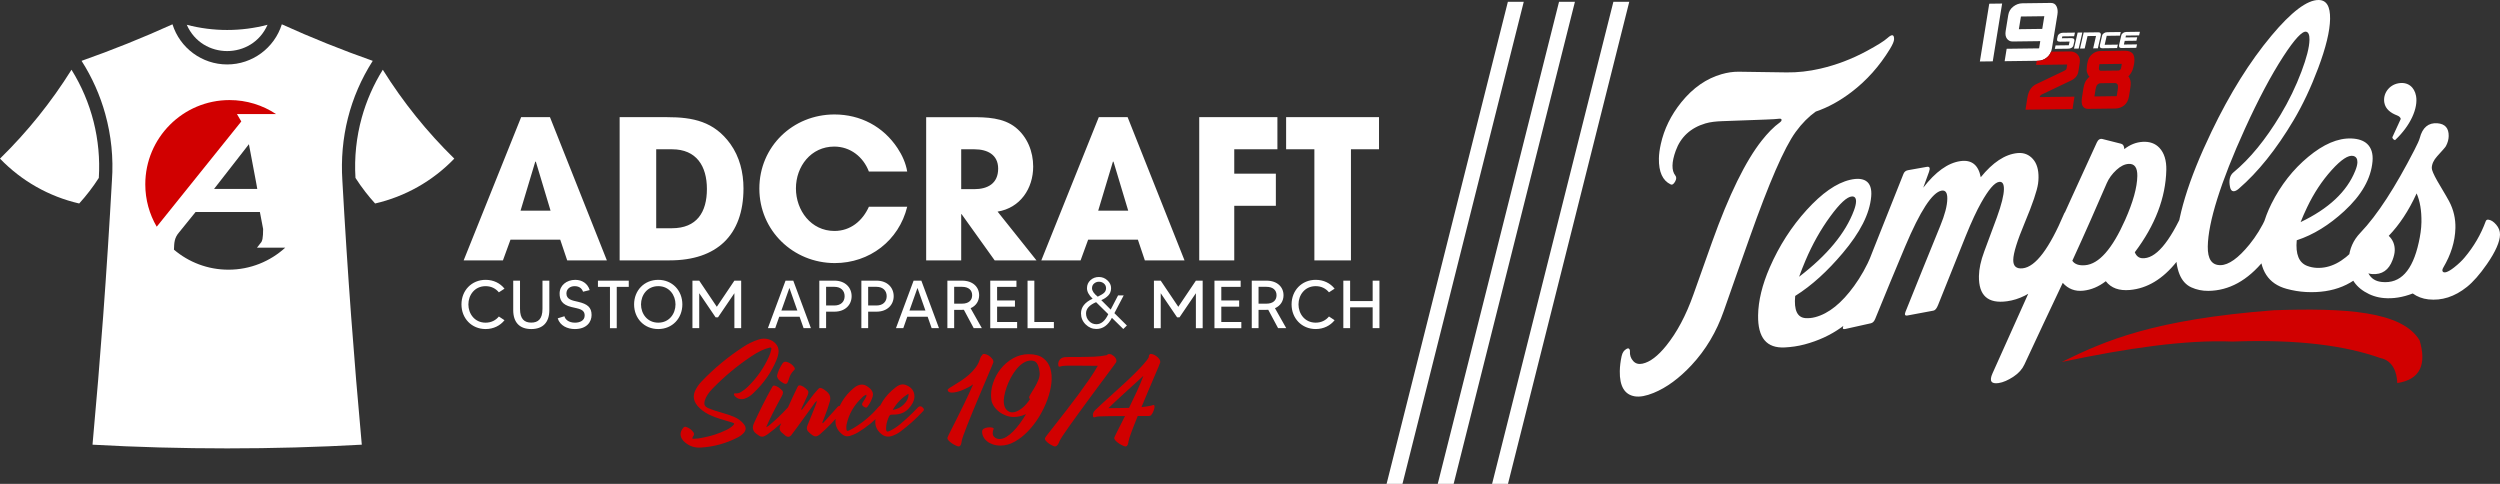
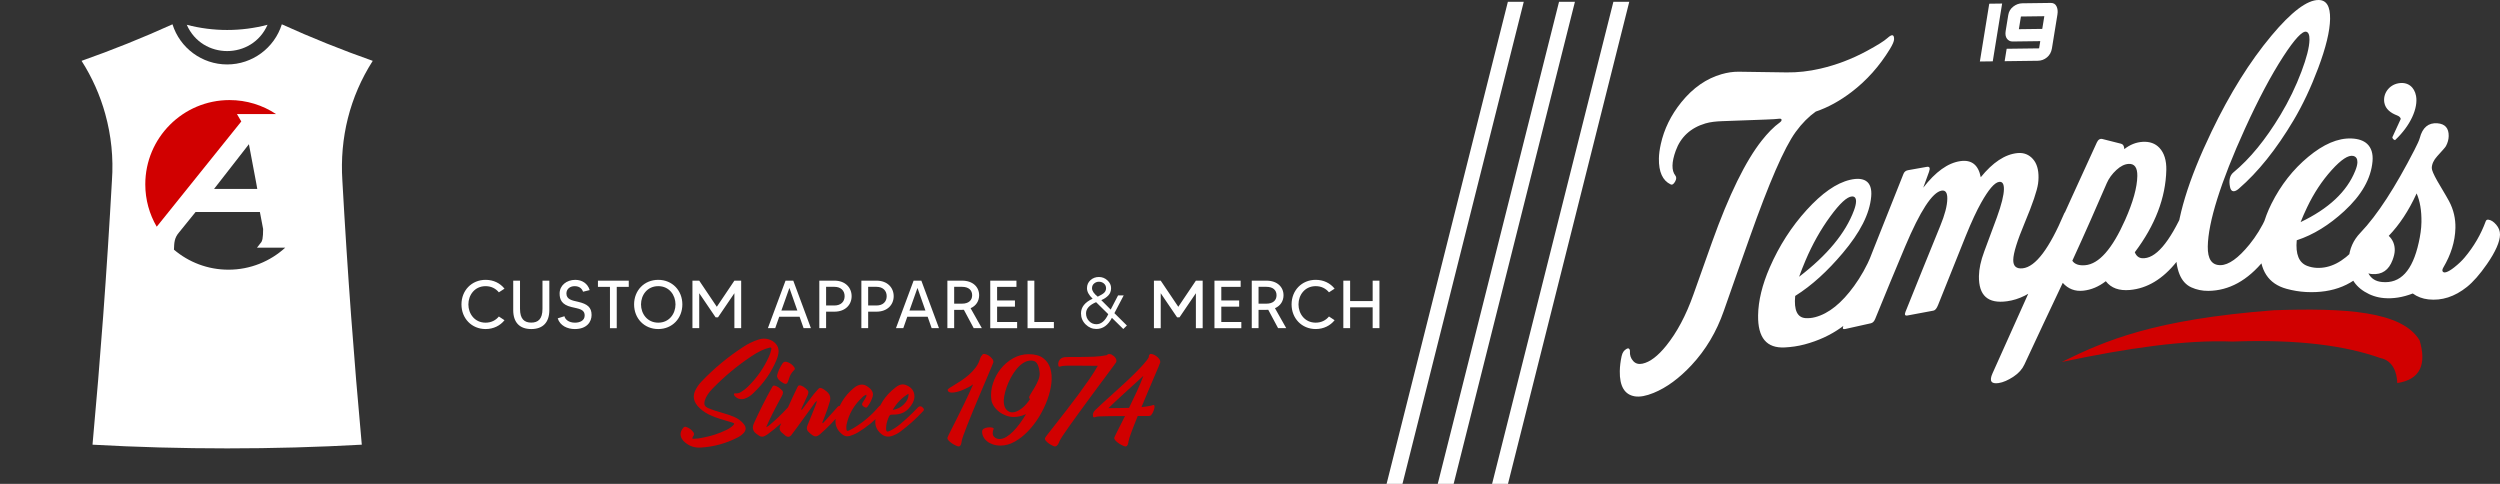
<svg xmlns="http://www.w3.org/2000/svg" xml:space="preserve" width="100%" height="100%" style="shape-rendering:geometricPrecision; text-rendering:geometricPrecision; image-rendering:optimizeQuality; fill-rule:evenodd; clip-rule:evenodd" viewBox="0 0 5208.34 1008.02">
  <rect x="0" y="0" width="5208.34" height="1008.02" fill="#333333" stroke="none" />
  <defs>
    <style type="text/css">       .fil2 {fill:#D10000}    .fil3 {fill:white}    .fil1 {fill:#D10000;fill-rule:nonzero}    .fil0 {fill:white;fill-rule:nonzero}     </style>
  </defs>
  <g id="Layer_x0020_1">
    <path class="fil0" d="M4144.26 7.73l26.86 -0.35 -19.55 120.41 -26.85 0.34 19.54 -120.41zm61.71 53.09l48.75 -0.63 4.29 -26.43 -48.75 0.63 -4.29 26.43zm68.87 40.04c-1.26,7.75 -4.67,13.94 -10.24,18.61 -5.58,4.65 -11.97,7.03 -19.18,7.12l-69.08 0.89 4.2 -25.87 67.59 -0.87 2.44 -15.04 -58.06 0.75c-4.7,-0.06 -8.5,-2.01 -11.36,-5.87 -2.89,-3.86 -3.77,-9.22 -2.66,-16.08l5.4 -33.26c1.17,-7.2 4.65,-13.05 10.43,-17.54 5.77,-4.46 12.09,-6.76 18.96,-6.84l59.43 -0.77c5.46,-0.01 9.37,2.34 11.7,7.09 2.33,4.73 2.97,10.37 1.91,16.93l-11.49 70.76z" />
-     <path class="fil0" d="M4315.98 79.43c2.32,0.1 3.94,0.72 4.85,1.87 0.91,1.15 1.15,2.72 0.69,4.72l-1.97 8.63c-0.49,2.14 -1.78,3.81 -3.87,5.04 -2.09,1.14 -4.36,1.72 -6.83,1.76l-28 0.36 1.64 -7.18 27.43 -0.35 1.74 -7.63 -19.89 0.26c-2.57,0 -4.36,-0.51 -5.34,-1.52 -0.98,-1.02 -1.22,-2.69 -0.68,-5.05l1.12 -4.9c0.48,-2.1 1.76,-3.83 3.83,-5.19 2.02,-1.3 4.35,-1.96 6.98,-1.99l25.14 -0.32 -1.72 7.56 -24.59 0.32 -0.89 3.88 20.37 -0.26zm22.22 -11.69l-7.63 33.43 -9.74 0.13 7.63 -33.43 9.74 -0.13zm28.51 7.17l-17.69 0.23 -5.91 25.87 -9.74 0.12 7.63 -33.43 30.78 -0.39c1.98,-0.03 3.39,0.59 4.26,1.86 0.85,1.2 1.07,2.69 0.67,4.46l-6.17 27.02 -9.74 0.13 5.91 -25.87zm18.02 18.4l27.48 -0.35 -1.64 7.18 -30.8 0.4c-2.11,0.02 -3.58,-0.54 -4.4,-1.72 -0.8,-1.19 -0.99,-2.73 -0.55,-4.63l4.55 -19.94c0.48,-2.1 1.78,-3.83 3.88,-5.19 1.96,-1.3 4.29,-1.96 6.98,-1.99l27.97 -0.36 -1.72 7.56 -27.47 0.35 -4.27 18.69zm40.03 -0.52l27.43 -0.35 -1.64 7.18 -30.73 0.4c-2.13,0.03 -3.61,-0.54 -4.43,-1.72 -0.8,-1.19 -0.98,-2.73 -0.55,-4.63l4.55 -19.94c0.48,-2.1 1.78,-3.83 3.88,-5.19 1.96,-1.3 4.29,-1.96 6.98,-1.99l27.93 -0.36 -1.72 7.56 -27.43 0.35 -0.89 3.87 24.37 -0.31 -1.64 7.18 -24.36 0.31 -1.74 7.63z" />
-     <path class="fil1" d="M4305.4 142.49l1.26 -8.09 -64.75 0.83 1.35 -8.61 2.17 -0.03c7.21,-0.09 13.6,-2.48 19.18,-7.12 3.82,-3.22 6.63,-7.14 8.43,-11.8l39.31 -0.51c6.54,-0.08 11.85,2.06 15.95,6.39 4.09,4.37 5.59,10.15 4.47,17.35l-2.77 17.75c-1.36,8.67 -6.5,15.06 -15.44,19.17l-61.54 29.4c-1.91,0.92 -3.09,2.62 -3.52,5.08l72.27 -0.93 -4.04 25.87 -97.94 1.26 3.86 -24.7c1.06,-6.77 3.02,-12.5 5.84,-17.11 2.84,-4.61 6.57,-8.16 11.12,-10.61l57.64 -27.54c1.89,-0.89 3.46,-1.7 4.72,-2.49 1.29,-0.81 2.11,-1.99 2.44,-3.56zm130.24 56.9c-1.46,9.35 -4.95,16.15 -10.42,20.3 -5.48,4.19 -11.5,6.32 -18.06,6.41l-56.59 0.72c-5.35,0.07 -9.18,-1.81 -11.52,-5.62 -2.34,-3.81 -2.86,-9.88 -1.56,-18.22l2.86 -18.3c1.33,-8.24 3.54,-14.32 6.61,-18.26 3.09,-3.94 5.2,-6.02 6.39,-6.29 -1.01,-0.57 -2.3,-2.45 -3.9,-5.66 -1.6,-3.17 -2.34,-6.32 -2.22,-9.37 0.11,-3.07 0.31,-5.87 0.61,-8.39l0.73 -4.67c1.28,-8.19 4.55,-14.49 9.83,-18.92 5.27,-4.46 11,-6.71 17.22,-6.79l50.36 -0.65c7.76,-0.1 13.36,1.76 16.81,5.62 3.43,3.85 4.63,10.35 3.58,19.48l-0.21 1.35c-1.34,8.58 -3.41,15.09 -6.19,19.45 -2.78,4.4 -4.85,6.88 -6.22,7.42 0.88,0.17 2.17,2.24 3.81,6.21 1.67,3.97 1.91,9.71 0.74,17.21l-2.65 16.95zm-25.77 0.94l2.11 -13.5c0.86,-6.09 0.59,-9.92 -0.83,-11.5 -1.41,-1.61 -3.24,-2.39 -5.53,-2.35l-29.36 0.38c-2.29,0.03 -4.37,0.85 -6.29,2.5 -1.93,1.62 -3.4,5.48 -4.44,11.57l-2.11 13.5 46.46 -0.6zm3.63 -53.37c1.33,-0.02 2.52,-0.59 3.63,-1.7 1.09,-1.15 1.78,-2.79 2.12,-4.94l1.14 -7.29 -46.46 0.6 -1.14 7.29c-0.33,2.09 -0.11,3.72 0.67,4.84 0.78,1.13 1.81,1.7 3.1,1.68l36.95 -0.47z" />
    <path class="fil2" d="M4295.27 754.17c91.55,-45 191.84,-88.59 441.89,-107.83 148.88,-4.96 266.96,1.71 303.73,62.87 14.35,48.41 2.72,81.33 -46.52,88.83 -0.75,-23.84 -10.27,-47.15 -35.41,-52.16 -71.8,-25.37 -168.8,-39.4 -308.25,-34.3 -97.09,-4.04 -219.87,13.83 -355.45,42.6z" />
-     <path class="fil0" d="M3945.99 81.85c-0.07,4.04 -2.91,10.86 -8.55,20.12 -21.96,36.02 -48.66,65.79 -80.07,89.74 -24.13,18.4 -48.98,32.13 -74.55,40.76 -14.24,10.09 -28.55,24.14 -41.83,42.44 -23.94,33 -55.63,106.42 -95.67,219.48 -17.98,50.8 -36.11,101.63 -54,153.18 -15.26,43.93 -37.82,81.53 -67.28,113.11 -25.44,27.28 -51.96,46.91 -79.21,57.96 -15.28,6.19 -28.33,8.81 -39.07,7.04 -21.37,-3.52 -31.68,-21.23 -31.18,-52.42 0.16,-10.3 1.49,-20.61 3.78,-31.2 1.66,-7.66 5.06,-12.4 10.49,-15.35 1.96,-1.07 3.47,-1.37 4.76,-0.33 1.42,1.14 2.29,2.97 2.11,5.58 -0.53,7.76 1.64,14.49 6.81,20.2 5.07,5.59 11.5,7.11 19.31,5.46 15.52,-3.27 32.1,-15.79 49.8,-37.84 21.67,-27 40.68,-62.01 56.38,-106.37 12.83,-36.24 25.71,-72.56 38.67,-108.81 35.46,-99.17 70.08,-169.34 103.78,-211.94 11.85,-14.98 24.28,-28.12 38.29,-38.2 1.73,-1.24 2.79,-2.67 2.82,-4.69 0.04,-2.12 -1.96,-2.89 -5.81,-2.36 -3.85,0.53 -12.82,1.18 -26.92,1.68 -30.37,1.07 -60.74,2.24 -90.97,3.33 -12.79,0.46 -24.56,1.63 -35.01,4.74 -30.71,9.16 -51.43,28.19 -61.81,56.95 -8.56,23.69 -9,41.15 -0.81,51.48 2.41,3.04 2.72,7.09 -0.38,12.61 -3.11,5.54 -6.14,7.49 -9.42,5.92 -16.69,-7.97 -24.83,-25.98 -24.39,-53.85 0.15,-9.09 1.51,-18.98 3.95,-30.08 6.82,-31 20.98,-60.21 42.9,-87.35 24.17,-29.91 52.18,-49.23 83.79,-58.3 11.76,-3.37 23.68,-5.25 35.57,-5.12 33.28,0.36 66.57,0.94 99.85,1.43 22.67,0.33 46.14,-2.25 70.37,-7.86 33.42,-7.73 65.77,-20.02 96.99,-36.93 21.18,-11.48 35.47,-20.24 42.86,-26.93 9.31,-8.41 13.84,-7.59 13.68,2.71zm-197.88 494.76c58.51,-44.81 96.74,-90.91 114.32,-138.28 2.86,-7.72 4.24,-13.9 4.31,-18.54 0.11,-7.17 -2.76,-10.83 -8.61,-10.5 -10.07,0.57 -25.13,14.29 -45.11,41.65 -20.03,27.41 -37.16,57.85 -51.38,91.3 -5.15,12.12 -9.7,23.69 -13.53,34.38zm179.44 -22.67c-5.7,18.7 -16.82,41.42 -33.81,67.36 -32.5,49.61 -77.38,81.1 -134.14,96.22 -14.33,3.81 -27.91,5.59 -41.26,6.3 -37.74,2 -56.39,-19.93 -55.65,-66.87 0.48,-30.28 8.49,-63.58 24.26,-99.74 19.72,-45.24 45.48,-85.22 77.07,-119.93 31.51,-34.6 61.55,-55.98 90.44,-62.67 14.07,-3.26 25.24,-2.54 32.89,2.31 8.67,5.49 12.36,16.59 11.01,32.26 -3.14,36.61 -23.3,75.36 -59.3,118.02 -31.48,37.31 -64.17,67.52 -99.09,89.35 -2.85,29.74 4.41,45.14 21.77,46.22 6.39,0.4 13.02,-0.22 19.79,-1.99 28.5,-7.41 55.45,-29.5 81.15,-64.93 13.76,-18.98 26.19,-40.66 36.52,-65.58 2.02,-4.87 4.88,-7.93 9.11,-8.87 4.03,-0.9 8.36,0.57 12.92,4.08 7.91,6.09 10.27,15.48 6.32,28.45zm91.27 -195.99c-3.98,11 -8.03,22.07 -12.05,33.05 25.58,-33.07 51.3,-51.62 77.34,-55.34 23.28,-3.33 37.56,7.83 42.46,33.57 24.81,-30.59 50.29,-47.83 76.71,-50.33 13.34,-1.26 23.89,3.33 32,12.46 8.07,9.08 11.91,22.11 11.64,38.86 -0.07,4.04 -0.33,8.06 -0.93,12.28 -2.07,14.53 -11.11,41.78 -27.81,81.65 -15.61,37.28 -23.68,63.09 -23.91,77.22 -0.21,13.23 6.47,19.07 19.66,17.61 26.94,-2.98 55.55,-41.33 86.5,-114.33 2.3,-5.42 7.8,-5.39 16.46,0.04 8.54,5.36 12.78,12.96 12.63,22.66 -0.06,4.04 -0.74,8 -2.2,11.7 -18.93,47.87 -43.15,84.76 -72.18,111.11 -24.23,22 -48.71,34.04 -73.76,37.47 -39.84,5.45 -59.27,-11.71 -58.62,-52.49 0.23,-14.74 3.8,-31.71 11.05,-51.2 8.8,-23.63 17.71,-47.31 26.37,-71.12 9.69,-26.66 14.45,-46.35 14.64,-58.46 0.18,-11.31 -3.21,-16.41 -10,-15.43 -9.71,1.4 -22.09,16.09 -37.64,43.8 -8.73,15.54 -19.52,38.33 -31.82,68.69 -19.3,47.65 -38.5,95.66 -57.7,143.98 -2.89,7.29 -6.04,11.12 -9.7,11.77 -18.17,3.24 -36.14,6.75 -54.12,10.11 -5.13,0.96 -6.45,-1.72 -4.09,-7.61 24.1,-59.98 48.14,-119.69 72.53,-179.29 9.29,-22.72 14.37,-41.3 14.61,-56.14 0.2,-12.72 -3.74,-18.55 -11.99,-17.06 -19.27,3.48 -44.52,42.22 -75.74,116.16 -21.04,49.83 -41.92,100.49 -62.57,151.17 -1.99,4.89 -4.87,8.07 -8.92,8.98 -17.98,4.07 -35.81,8.09 -53.61,11.96 -4.6,1 -5.89,-0.97 -3.93,-5.99 20.73,-53.08 41.73,-106.21 62.51,-159.06 20.76,-52.76 42.18,-105.43 62.87,-158.03 1.62,-4.12 4.5,-6.93 9.63,-7.83 13.02,-2.29 26.06,-4.63 39.07,-6.94 5.88,-1.04 7.49,2.37 4.59,10.37zm494.33 -3.76c-1.32,57.82 -23.22,115.06 -65.63,171.31 2.99,7.55 8.04,11.77 14.8,12.37 27.76,2.5 57.29,-31.91 88.5,-102.09 3.88,-8.72 9.27,-11.42 16.6,-8.74 9.77,3.56 14.81,12.27 14.58,26.61 -0.08,5.15 -1.33,10.5 -3.74,16.25 -11.85,28.38 -26.25,53.57 -43.63,75.38 -28.72,36.05 -61.25,55.62 -97.33,58.83 -22.35,1.99 -39.09,-3.88 -50.2,-18.26 -14.81,11.37 -30.29,17.93 -46.78,19.73 -17.41,1.9 -31.59,-3.65 -42.91,-16.32 -26.69,56.76 -53.62,113.15 -79.88,170.08 -4.43,9.6 -11.8,18.15 -22.9,25.45 -11.07,7.28 -21.4,11.86 -30.94,13.27 -15.58,2.3 -19.71,-4.38 -12.67,-20.13 36.39,-81.36 72.45,-161.81 108.65,-242.07 36.22,-80.34 72.31,-159.86 108.78,-239.13 2.74,-5.96 6.73,-8.3 11.64,-7.11 12.95,3.17 25.84,6.7 38.81,9.82 4.17,1 6.33,4.51 6.78,11.2 12.04,-9.41 24.74,-14.4 38.47,-15.15 14.1,-0.77 25.87,3.14 34.74,12.61 9.83,10.5 14.73,26.11 14.28,46.09zm-124.29 27.98c-20.47,47.43 -44.04,101.32 -71.51,161.06 4.83,7.25 13.74,10.35 26.56,9.31 28.75,-2.32 56.49,-33.72 83.44,-94.3 16.48,-37.05 25.03,-67.67 25.41,-91.69 0.28,-17.36 -5.81,-25.77 -18.08,-25.09 -8.24,0.46 -16.74,4.56 -25.44,12.57 -8.94,8.24 -15.8,17.49 -20.39,28.12zm264.33 -23.22c34.14,-28.17 66.68,-67.94 97.56,-119.24 17.78,-29.54 32.24,-59.55 43.87,-90.42 10.72,-28.46 16.53,-50.57 16.79,-66.72 0.16,-9.89 -2.16,-15.31 -6.69,-16.45 -8.04,-2.02 -24.08,14.92 -47.83,51.49 -25.94,39.97 -52.39,90.17 -79.75,150.18 -25.69,56.34 -44.85,105.31 -57.74,146.3 -12.92,41.08 -19.46,74.25 -19.86,99.48 -0.42,26.15 8.34,39.13 26.64,38.83 16.83,-0.29 36.95,-14.49 60.13,-43 13.38,-16.46 25.59,-35.82 35.86,-58.55 2.05,-4.54 4.87,-6.9 8.89,-6.86 4.2,0.04 8.26,2.58 12.88,7.11 7.63,7.49 9.11,16.74 5.03,28.78 -8.39,24.74 -18.57,45.48 -31.71,61.72 -34.81,43.03 -73.63,63.92 -116.44,64.4 -12.8,0.14 -24.63,-2.34 -35.56,-7.31 -22.13,-10.07 -32.9,-36.45 -32.22,-79.56 0.5,-31.29 6.93,-67.19 19.27,-107.91 12.36,-40.81 30.73,-86.37 55.03,-136.96 38.31,-79.76 79.86,-146.15 124.81,-199.91 41.75,-49.94 74.54,-74.52 98.31,-74.34 16.46,0.13 24.3,13.23 23.89,39.37 -0.4,25.44 -8.7,59.78 -24.85,102.73 -14.78,39.32 -31.74,75.81 -51.48,108.97 -35.89,60.31 -73.94,107.59 -113.83,142.05 -4.07,3.52 -7.77,5.37 -10.88,5.33 -3.65,-0.05 -6.17,-2.89 -7.36,-8.51 -3.06,-14.42 -0.48,-24.61 7.26,-31zm139.76 103.76c58.43,-27.94 96.34,-63.32 113.82,-106.89 2.89,-7.19 4.42,-13.08 4.49,-17.82 0.11,-7.27 -2.73,-11.77 -8.76,-13.14 -10.01,-2.28 -25.04,7.5 -44.91,29.54 -19.97,22.13 -37.02,47.95 -51.17,77.57 -5.15,10.79 -9.66,20.96 -13.48,30.74zm178.79 30.54c-5.57,17.64 -16.81,37.57 -33.86,59.17 -32.23,40.83 -77.03,58.8 -133.51,55.94 -14.07,-0.71 -27.73,-3.1 -40.87,-6.7 -37.67,-10.34 -56.1,-38.41 -55.36,-85.04 0.47,-29.88 8.34,-60.72 23.95,-91.97 19.71,-39.46 45.37,-71.9 76.73,-97.92 31.48,-26.12 61.54,-39.41 90.24,-38.23 14.07,0.58 25.16,4.31 32.57,11.28 8.64,8.11 12.48,20.34 11.14,36.11 -3.14,36.61 -23.21,71.11 -59.08,104.09 -31.14,28.62 -63.89,49.15 -98.83,60.57 -2.65,29.05 4.54,46.85 21.84,53.4 6.33,2.4 12.93,3.74 19.69,4.07 28.15,1.38 54.98,-12.6 80.59,-41.01 13.86,-15.38 26.31,-33.94 36.56,-56.39 2.07,-4.53 4.87,-6.89 8.89,-6.56 4.2,0.35 8.25,3.06 12.86,8.02 7.98,8.6 10.32,18.96 6.46,31.19zm143.7 -18.37c-0.68,28.86 -9.59,56 -25.27,82.6 -2,3.41 -2.33,6.16 -1.41,7.8 2.63,4.63 10.92,2.11 24.09,-8.21 9.43,-7.37 16.46,-14.36 21.54,-20.37 19.52,-23.08 34.23,-48.55 44.19,-75.75 0.94,-2.58 2.8,-3.64 5.54,-3.31 5.48,0.65 10.89,4.09 16.3,10.44 5.37,6.3 8.02,13.19 7.9,20.77 -0.23,14.54 -9.09,35.26 -27.13,61.28 -15.1,21.78 -29.09,37.48 -41.73,47.6 -25.71,20.6 -52.59,29.04 -80.35,25.97 -12.23,-1.35 -23.14,-5.48 -32.55,-12.29 -21.17,8.17 -40.97,11.11 -59.6,9.59 -15.16,-1.24 -28.54,-5.81 -40.94,-13.48 -23.83,-14.74 -35.02,-36.99 -32.96,-67.18 1.51,-22.15 9.78,-40.13 24.1,-55.09 36.27,-37.89 73.34,-96.06 112.67,-172.43 6.35,-12.33 10.21,-20.78 11.37,-25.31 5.66,-21.96 18.07,-32.17 36.7,-30.72 15.89,1.24 23.8,10.07 23.54,26.62 -0.11,6.87 -1.96,13.99 -5.82,21.08 -1.42,2.61 -7.57,9.33 -18.07,20.88 -7.56,8.32 -11.24,16.63 -11.36,24.6 -0.07,4.24 3.75,13.3 11.46,26.93 7.77,13.73 16.44,27.22 24.4,41.93 9.83,18.18 13.82,37.48 13.38,56.04zm-76.39 30.34c3.13,-14.18 5.39,-28.18 5.61,-42.41 0.38,-23.82 -2.96,-43.82 -10.03,-59.89 -16.48,36.13 -35.97,65.41 -58.1,88.39 8.47,7.96 12.7,18.11 12.51,30.22 -0.1,6.26 -1.84,12.94 -4.53,20.15 -7.82,20.98 -21.89,30.81 -42.72,29.26 -2.74,-0.2 -5.29,-0.71 -7.66,-1.45 5.86,11.05 15.29,16.74 28.43,18.01 38.37,3.72 63.46,-23.32 76.48,-82.27z" />
+     <path class="fil0" d="M3945.99 81.85c-0.07,4.04 -2.91,10.86 -8.55,20.12 -21.96,36.02 -48.66,65.79 -80.07,89.74 -24.13,18.4 -48.98,32.13 -74.55,40.76 -14.24,10.09 -28.55,24.14 -41.83,42.44 -23.94,33 -55.63,106.42 -95.67,219.48 -17.98,50.8 -36.11,101.63 -54,153.18 -15.26,43.93 -37.82,81.53 -67.28,113.11 -25.44,27.28 -51.96,46.91 -79.21,57.96 -15.28,6.19 -28.33,8.81 -39.07,7.04 -21.37,-3.52 -31.68,-21.23 -31.18,-52.42 0.16,-10.3 1.49,-20.61 3.78,-31.2 1.66,-7.66 5.06,-12.4 10.49,-15.35 1.96,-1.07 3.47,-1.37 4.76,-0.33 1.42,1.14 2.29,2.97 2.11,5.58 -0.53,7.76 1.64,14.49 6.81,20.2 5.07,5.59 11.5,7.11 19.31,5.46 15.52,-3.27 32.1,-15.79 49.8,-37.84 21.67,-27 40.68,-62.01 56.38,-106.37 12.83,-36.24 25.71,-72.56 38.67,-108.81 35.46,-99.17 70.08,-169.34 103.78,-211.94 11.85,-14.98 24.28,-28.12 38.29,-38.2 1.73,-1.24 2.79,-2.67 2.82,-4.69 0.04,-2.12 -1.96,-2.89 -5.81,-2.36 -3.85,0.53 -12.82,1.18 -26.92,1.68 -30.37,1.07 -60.74,2.24 -90.97,3.33 -12.79,0.46 -24.56,1.63 -35.01,4.74 -30.71,9.16 -51.43,28.19 -61.81,56.95 -8.56,23.69 -9,41.15 -0.81,51.48 2.41,3.04 2.72,7.09 -0.38,12.61 -3.11,5.54 -6.14,7.49 -9.42,5.92 -16.69,-7.97 -24.83,-25.98 -24.39,-53.85 0.15,-9.09 1.51,-18.98 3.95,-30.08 6.82,-31 20.98,-60.21 42.9,-87.35 24.17,-29.91 52.18,-49.23 83.79,-58.3 11.76,-3.37 23.68,-5.25 35.57,-5.12 33.28,0.36 66.57,0.94 99.85,1.43 22.67,0.33 46.14,-2.25 70.37,-7.86 33.42,-7.73 65.77,-20.02 96.99,-36.93 21.18,-11.48 35.47,-20.24 42.86,-26.93 9.31,-8.41 13.84,-7.59 13.68,2.71zm-197.88 494.76c58.51,-44.81 96.74,-90.91 114.32,-138.28 2.86,-7.72 4.24,-13.9 4.31,-18.54 0.11,-7.17 -2.76,-10.83 -8.61,-10.5 -10.07,0.57 -25.13,14.29 -45.11,41.65 -20.03,27.41 -37.16,57.85 -51.38,91.3 -5.15,12.12 -9.7,23.69 -13.53,34.38zm179.44 -22.67c-5.7,18.7 -16.82,41.42 -33.81,67.36 -32.5,49.61 -77.38,81.1 -134.14,96.22 -14.33,3.81 -27.91,5.59 -41.26,6.3 -37.74,2 -56.39,-19.93 -55.65,-66.87 0.48,-30.28 8.49,-63.58 24.26,-99.74 19.72,-45.24 45.48,-85.22 77.07,-119.93 31.51,-34.6 61.55,-55.98 90.44,-62.67 14.07,-3.26 25.24,-2.54 32.89,2.31 8.67,5.49 12.36,16.59 11.01,32.26 -3.14,36.61 -23.3,75.36 -59.3,118.02 -31.48,37.31 -64.17,67.52 -99.09,89.35 -2.85,29.74 4.41,45.14 21.77,46.22 6.39,0.4 13.02,-0.22 19.79,-1.99 28.5,-7.41 55.45,-29.5 81.15,-64.93 13.76,-18.98 26.19,-40.66 36.52,-65.58 2.02,-4.87 4.88,-7.93 9.11,-8.87 4.03,-0.9 8.36,0.57 12.92,4.08 7.91,6.09 10.27,15.48 6.32,28.45zm91.27 -195.99c-3.98,11 -8.03,22.07 -12.05,33.05 25.58,-33.07 51.3,-51.62 77.34,-55.34 23.28,-3.33 37.56,7.83 42.46,33.57 24.81,-30.59 50.29,-47.83 76.71,-50.33 13.34,-1.26 23.89,3.33 32,12.46 8.07,9.08 11.91,22.11 11.64,38.86 -0.07,4.04 -0.33,8.06 -0.93,12.28 -2.07,14.53 -11.11,41.78 -27.81,81.65 -15.61,37.28 -23.68,63.09 -23.91,77.22 -0.21,13.23 6.47,19.07 19.66,17.61 26.94,-2.98 55.55,-41.33 86.5,-114.33 2.3,-5.42 7.8,-5.39 16.46,0.04 8.54,5.36 12.78,12.96 12.63,22.66 -0.06,4.04 -0.74,8 -2.2,11.7 -18.93,47.87 -43.15,84.76 -72.18,111.11 -24.23,22 -48.71,34.04 -73.76,37.47 -39.84,5.45 -59.27,-11.71 -58.62,-52.49 0.23,-14.74 3.8,-31.71 11.05,-51.2 8.8,-23.63 17.71,-47.31 26.37,-71.12 9.69,-26.66 14.45,-46.35 14.64,-58.46 0.18,-11.31 -3.21,-16.41 -10,-15.43 -9.71,1.4 -22.09,16.09 -37.64,43.8 -8.73,15.54 -19.52,38.33 -31.82,68.69 -19.3,47.65 -38.5,95.66 -57.7,143.98 -2.89,7.29 -6.04,11.12 -9.7,11.77 -18.17,3.24 -36.14,6.75 -54.12,10.11 -5.13,0.96 -6.45,-1.72 -4.09,-7.61 24.1,-59.98 48.14,-119.69 72.53,-179.29 9.29,-22.72 14.37,-41.3 14.61,-56.14 0.2,-12.72 -3.74,-18.55 -11.99,-17.06 -19.27,3.48 -44.52,42.22 -75.74,116.16 -21.04,49.83 -41.92,100.49 -62.57,151.17 -1.99,4.89 -4.87,8.07 -8.92,8.98 -17.98,4.07 -35.81,8.09 -53.61,11.96 -4.6,1 -5.89,-0.97 -3.93,-5.99 20.73,-53.08 41.73,-106.21 62.51,-159.06 20.76,-52.76 42.18,-105.43 62.87,-158.03 1.62,-4.12 4.5,-6.93 9.63,-7.83 13.02,-2.29 26.06,-4.63 39.07,-6.94 5.88,-1.04 7.49,2.37 4.59,10.37zm494.33 -3.76c-1.32,57.82 -23.22,115.06 -65.63,171.31 2.99,7.55 8.04,11.77 14.8,12.37 27.76,2.5 57.29,-31.91 88.5,-102.09 3.88,-8.72 9.27,-11.42 16.6,-8.74 9.77,3.56 14.81,12.27 14.58,26.61 -0.08,5.15 -1.33,10.5 -3.74,16.25 -11.85,28.38 -26.25,53.57 -43.63,75.38 -28.72,36.05 -61.25,55.62 -97.33,58.83 -22.35,1.99 -39.09,-3.88 -50.2,-18.26 -14.81,11.37 -30.29,17.93 -46.78,19.73 -17.41,1.9 -31.59,-3.65 -42.91,-16.32 -26.69,56.76 -53.62,113.15 -79.88,170.08 -4.43,9.6 -11.8,18.15 -22.9,25.45 -11.07,7.28 -21.4,11.86 -30.94,13.27 -15.58,2.3 -19.71,-4.38 -12.67,-20.13 36.39,-81.36 72.45,-161.81 108.65,-242.07 36.22,-80.34 72.31,-159.86 108.78,-239.13 2.74,-5.96 6.73,-8.3 11.64,-7.11 12.95,3.17 25.84,6.7 38.81,9.82 4.17,1 6.33,4.51 6.78,11.2 12.04,-9.41 24.74,-14.4 38.47,-15.15 14.1,-0.77 25.87,3.14 34.74,12.61 9.83,10.5 14.73,26.11 14.28,46.09zm-124.29 27.98c-20.47,47.43 -44.04,101.32 -71.51,161.06 4.83,7.25 13.74,10.35 26.56,9.31 28.75,-2.32 56.49,-33.72 83.44,-94.3 16.48,-37.05 25.03,-67.67 25.41,-91.69 0.28,-17.36 -5.81,-25.77 -18.08,-25.09 -8.24,0.46 -16.74,4.56 -25.44,12.57 -8.94,8.24 -15.8,17.49 -20.39,28.12zm264.33 -23.22c34.14,-28.17 66.68,-67.94 97.56,-119.24 17.78,-29.54 32.24,-59.55 43.87,-90.42 10.72,-28.46 16.53,-50.57 16.79,-66.72 0.16,-9.89 -2.16,-15.31 -6.69,-16.45 -8.04,-2.02 -24.08,14.92 -47.83,51.49 -25.94,39.97 -52.39,90.17 -79.75,150.18 -25.69,56.34 -44.85,105.31 -57.74,146.3 -12.92,41.08 -19.46,74.25 -19.86,99.48 -0.42,26.15 8.34,39.13 26.64,38.83 16.83,-0.29 36.95,-14.49 60.13,-43 13.38,-16.46 25.59,-35.82 35.86,-58.55 2.05,-4.54 4.87,-6.9 8.89,-6.86 4.2,0.04 8.26,2.58 12.88,7.11 7.63,7.49 9.11,16.74 5.03,28.78 -8.39,24.74 -18.57,45.48 -31.71,61.72 -34.81,43.03 -73.63,63.92 -116.44,64.4 -12.8,0.14 -24.63,-2.34 -35.56,-7.31 -22.13,-10.07 -32.9,-36.45 -32.22,-79.56 0.5,-31.29 6.93,-67.19 19.27,-107.91 12.36,-40.81 30.73,-86.37 55.03,-136.96 38.31,-79.76 79.86,-146.15 124.81,-199.91 41.75,-49.94 74.54,-74.52 98.31,-74.34 16.46,0.13 24.3,13.23 23.89,39.37 -0.4,25.44 -8.7,59.78 -24.85,102.73 -14.78,39.32 -31.74,75.81 -51.48,108.97 -35.89,60.31 -73.94,107.59 -113.83,142.05 -4.07,3.52 -7.77,5.37 -10.88,5.33 -3.65,-0.05 -6.17,-2.89 -7.36,-8.51 -3.06,-14.42 -0.48,-24.61 7.26,-31zm139.76 103.76c58.43,-27.94 96.34,-63.32 113.82,-106.89 2.89,-7.19 4.42,-13.08 4.49,-17.82 0.11,-7.27 -2.73,-11.77 -8.76,-13.14 -10.01,-2.28 -25.04,7.5 -44.91,29.54 -19.97,22.13 -37.02,47.95 -51.17,77.57 -5.15,10.79 -9.66,20.96 -13.48,30.74zm178.79 30.54c-5.57,17.64 -16.81,37.57 -33.86,59.17 -32.23,40.83 -77.03,58.8 -133.51,55.94 -14.07,-0.71 -27.73,-3.1 -40.87,-6.7 -37.67,-10.34 -56.1,-38.41 -55.36,-85.04 0.47,-29.88 8.34,-60.72 23.95,-91.97 19.71,-39.46 45.37,-71.9 76.73,-97.92 31.48,-26.12 61.54,-39.41 90.24,-38.23 14.07,0.58 25.16,4.31 32.57,11.28 8.64,8.11 12.48,20.34 11.14,36.11 -3.14,36.61 -23.21,71.11 -59.08,104.09 -31.14,28.62 -63.89,49.15 -98.83,60.57 -2.65,29.05 4.54,46.85 21.84,53.4 6.33,2.4 12.93,3.74 19.69,4.07 28.15,1.38 54.98,-12.6 80.59,-41.01 13.86,-15.38 26.31,-33.94 36.56,-56.39 2.07,-4.53 4.87,-6.89 8.89,-6.56 4.2,0.35 8.25,3.06 12.86,8.02 7.98,8.6 10.32,18.96 6.46,31.19m143.7 -18.37c-0.68,28.86 -9.59,56 -25.27,82.6 -2,3.41 -2.33,6.16 -1.41,7.8 2.63,4.63 10.92,2.11 24.09,-8.21 9.43,-7.37 16.46,-14.36 21.54,-20.37 19.52,-23.08 34.23,-48.55 44.19,-75.75 0.94,-2.58 2.8,-3.64 5.54,-3.31 5.48,0.65 10.89,4.09 16.3,10.44 5.37,6.3 8.02,13.19 7.9,20.77 -0.23,14.54 -9.09,35.26 -27.13,61.28 -15.1,21.78 -29.09,37.48 -41.73,47.6 -25.71,20.6 -52.59,29.04 -80.35,25.97 -12.23,-1.35 -23.14,-5.48 -32.55,-12.29 -21.17,8.17 -40.97,11.11 -59.6,9.59 -15.16,-1.24 -28.54,-5.81 -40.94,-13.48 -23.83,-14.74 -35.02,-36.99 -32.96,-67.18 1.51,-22.15 9.78,-40.13 24.1,-55.09 36.27,-37.89 73.34,-96.06 112.67,-172.43 6.35,-12.33 10.21,-20.78 11.37,-25.31 5.66,-21.96 18.07,-32.17 36.7,-30.72 15.89,1.24 23.8,10.07 23.54,26.62 -0.11,6.87 -1.96,13.99 -5.82,21.08 -1.42,2.61 -7.57,9.33 -18.07,20.88 -7.56,8.32 -11.24,16.63 -11.36,24.6 -0.07,4.24 3.75,13.3 11.46,26.93 7.77,13.73 16.44,27.22 24.4,41.93 9.83,18.18 13.82,37.48 13.38,56.04zm-76.39 30.34c3.13,-14.18 5.39,-28.18 5.61,-42.41 0.38,-23.82 -2.96,-43.82 -10.03,-59.89 -16.48,36.13 -35.97,65.41 -58.1,88.39 8.47,7.96 12.7,18.11 12.51,30.22 -0.1,6.26 -1.84,12.94 -4.53,20.15 -7.82,20.98 -21.89,30.81 -42.72,29.26 -2.74,-0.2 -5.29,-0.71 -7.66,-1.45 5.86,11.05 15.29,16.74 28.43,18.01 38.37,3.72 63.46,-23.32 76.48,-82.27z" />
    <path class="fil0" d="M4967.39 213.93c-3.36,-18.42 9.33,-36.76 29.2,-40.39 19.88,-3.62 33.5,7.92 36.86,26.34 4.59,25.21 -11.3,61.67 -43.82,92.13 -3.75,-1.32 -5.16,-3.57 -5.6,-5.99l17.57 -38.26c-0.53,-2.91 -3,-5.46 -7.32,-7.18 -13.45,-5.06 -24.43,-13.08 -26.9,-26.65z" />
    <polygon class="fil3" points="3174.5,3.77 3141.39,3.77 2888.73,1008.02 2921.83,1008.02 " />
    <polygon class="fil3" points="3281.09,3.77 3247.99,3.77 2995.32,1008.02 3028.43,1008.02 " />
    <polygon class="fil3" points="3394.31,3.77 3361.21,3.77 3108.54,1008.02 3141.65,1008.02 " />
-     <path class="fil0" d="M797.49 145.31c-19.37,31.1 -34.06,64.64 -43.75,99.54 -11.28,40.59 -15.81,83.08 -13.16,125.79 6.44,10.06 13.34,19.8 20.64,29.22 6.4,8.26 13.16,16.3 20.26,24.09 62.96,-14.52 120.14,-46.92 164.98,-93.47 -56.87,-55.62 -106.83,-117.73 -148.97,-185.17z" />
    <path class="fil0" d="M219.3 237.51c12.43,44.75 17.27,91.57 13.9,138.48 -5.26,94.68 -11.34,188.8 -18.24,282.35 -6.54,88.42 -13.96,177.79 -22.23,268.08 183.48,10.3 377.49,10.3 561,0 -8.28,-90.29 -15.72,-179.66 -22.25,-268.08 -6.91,-93.55 -13,-187.67 -18.24,-282.35 -5.64,-88.89 15.36,-174.19 63.31,-249.22 -63.78,-22.45 -127.72,-48.14 -189.41,-76.12 -15.53,49.42 -61.52,83.62 -113.92,83.62 -52.39,0 -98.38,-34.2 -113.89,-83.62 -61.71,27.98 -125.62,53.67 -189.41,76.12 21.99,34.39 38.58,71.78 49.39,110.74zm374.97 278.44c-31.21,28.49 -72.74,45.9 -118.31,45.9 -43.33,0 -82.93,-15.68 -113.55,-41.69 0.58,-14.4 0.46,-24.41 10.93,-36.35l34.15 -42.16 133.94 0 6.76 35.48c0,9.16 -0.49,16.15 -1.37,20.86 -0.81,3.06 -1.51,5.06 -2.14,6.07 -0.64,0.97 -3.75,4.9 -9.29,11.89l58.88 0zm-58.29 -122.28c0,0 -90.06,0 -90.06,0 0,0 72.65,-93.25 72.65,-93.25 17.41,91.3 17.42,93.25 17.42,93.25z" />
-     <path class="fil0" d="M205.87 370.64c4.94,-79.34 -14.95,-157.98 -56.9,-225.33 -42.14,67.44 -92.11,129.55 -148.97,185.17 44.83,46.55 102.02,78.95 164.98,93.47 15.13,-16.63 28.77,-34.42 40.89,-53.31z" />
    <path class="fil0" d="M389.1 51.62c31.98,73.03 136.28,73.03 168.27,0 -55.18,14.46 -113.09,14.46 -168.27,0z" />
    <path class="fil2" d="M478.22 208.48c35.8,0 69.09,10.72 96.85,29.13l-81.44 0 9.06 15.45 -172.54 214.76c-1.25,1.55 -2.47,3.04 -3.66,4.49 -15.13,-25.93 -23.8,-56.1 -23.8,-88.29 0,-96.94 78.59,-175.54 175.54,-175.54z" />
-     <path class="fil0" d="M965.96 542.44m298.34 0l-118.53 -298.35 -60.07 0 -119.74 298.35 81.84 0 15.72 -43.14 103.62 0 14.51 43.14 82.65 0zm-117.32 -103.61l-62.49 0 30.64 -102 0.81 0 0.4 0 30.64 102zm143.93 103.61m258.02 -149.98c0,-33.06 -8.06,-65.72 -27.41,-92.73 -33.87,-46.77 -77.81,-55.64 -131.83,-55.64l-98.78 0 0 298.35 104.42 0c97.56,0 153.6,-52.01 153.6,-149.98zm-76.2 1.21c0,48.38 -20.96,81.84 -72.97,81.84l-32.66 0 0 -164.49 33.06 0c50.8,0 72.57,35.07 72.57,82.65zm109.26 148.77m308.02 -111.68l-79.83 0c-13.3,29.43 -38.3,50.4 -71.76,50.4 -48.78,0 -80.23,-42.74 -80.23,-88.7 0,-45.96 31.45,-87.09 79.83,-87.09 33.46,0 60.47,21.37 72.16,52.01l79.83 0c-2.82,-17.33 -10.48,-34.27 -20.16,-48.78 -29.83,-45.15 -77.41,-70.15 -131.43,-70.15 -86.68,0 -156.43,66.93 -156.43,154.41 0,87.49 70.56,155.22 157.24,155.22 72.17,0 133.44,-46.77 150.78,-117.32zm39.51 111.68m229.81 0l-81.04 -101.59c47.17,-7.66 74.18,-47.98 74.18,-93.94 0,-31.04 -12.09,-61.69 -36.69,-81.44 -25.81,-20.56 -60.48,-21.37 -91.93,-21.37l-94.34 0 0 298.35 72.98 0 0 -96.35 0.8 0 68.94 96.35 87.08 0zm-79.83 -191.1c0,30.64 -21.37,42.74 -49.99,42.74l-27.01 0 0 -83.05 27.82 0c26.2,0 49.19,10.89 49.19,40.31zm89.91 191.1m298.34 0l-118.53 -298.35 -60.07 0 -119.74 298.35 81.84 0 15.72 -43.14 103.61 0 14.51 43.14 82.65 0zm-117.32 -103.61l-62.49 0 30.64 -102 0.8 0 0.41 0 30.64 102zm147.96 103.61m162.88 -231.42l0 -66.93 -162.88 0 0 298.35 72.97 0 0 -113.69 86.68 0 0 -66.93 -86.68 0 0 -50.8 89.91 0zm18.14 231.42m193.52 -231.42l0 -66.93 -193.52 0 0 66.93 58.87 0 0 231.42 76.2 0 0 -231.42 58.46 0z" />
    <path class="fil0" d="M1011.72 672.24c-23.05,0 -35.92,-18.8 -35.92,-38.04 0,-19.23 12.87,-38.04 35.92,-38.04 12.02,0 21.35,5.23 27.57,12.87l11.74 -7.64c-9.05,-11.45 -22.91,-18.38 -39.31,-18.38 -29.27,0 -50.34,22.2 -50.34,51.19 0,28.99 21.07,51.33 50.34,51.33 16.4,0 30.26,-7.07 39.31,-18.38l-11.74 -7.78c-6.22,7.64 -15.56,12.87 -27.57,12.87zm118.44 -87.53l0 58.83c0,21.21 -9.19,28.56 -23.33,28.56 -14.28,0 -23.47,-7.35 -23.47,-28.56l0 -58.83 -14.14 0 0 61.37c0,25.74 13.43,39.45 37.61,39.45 24.04,0 37.61,-13.72 37.61,-39.45l0 -61.37 -14.28 0zm74.46 44.12c-12.58,-2.83 -24.6,-4.81 -24.6,-17.39 0,-9.48 7.64,-15.27 17.11,-15.27 10.46,0 15.56,5.65 17.54,11.59l13.85 -3.39c-4.1,-13.72 -15.83,-21.35 -29.98,-21.35 -18.38,0 -32.67,11.74 -32.67,28.43 0,12.87 4.53,23.33 24.46,28.14 15.7,3.82 27.72,4.38 27.72,17.81 0,10.18 -9.48,14.85 -20.22,14.85 -13.15,0 -20.5,-6.93 -21.92,-13.43l-14 4.38c4.81,15.56 20.5,22.34 35.63,22.34 25.45,0 34.93,-15.41 34.93,-29.27 0,-15.98 -8.63,-22.91 -27.86,-27.43zm105.29 -44.12l-64.2 0 0 12.87 25.03 0 0 86.11 14.14 0 0 -86.11 25.03 0 0 -12.87zm61.46 -1.7c-29.41,0 -50.34,22.2 -50.34,51.19 0,28.99 20.93,51.33 50.34,51.33 29.27,0 50.2,-22.34 50.2,-51.33 0,-28.99 -20.93,-51.19 -50.2,-51.19zm0 89.22c-23.05,0 -35.92,-18.8 -35.92,-38.04 0,-19.23 12.87,-38.04 35.92,-38.04 23.05,0 35.91,18.81 35.91,38.04 0,19.23 -12.87,38.04 -35.91,38.04zm158.6 -87.53l-36.62 54.44 -36.63 -54.44 -14.14 0 0 98.98 14.14 0 0 -72.82 34.08 50.2 5.09 0 34.08 -50.2 0 72.82 14.14 0 0 -98.98 -14.14 0zm144.17 98.98l15.27 0 -36.76 -98.98 -16.12 0 -36.76 98.98 15.27 0 8.34 -23.76 42.42 0 8.34 23.76zm-46.24 -36.77l16.69 -47.08 16.54 47.08 -33.23 0zm110.52 -62.22l-31.53 0 0 98.98 14.14 0 0 -34.36 17.39 0c22.34,0 35.78,-14.14 35.78,-32.24 0,-18.1 -13.43,-32.38 -35.78,-32.38zm0 51.76l-17.39 0 0 -38.89 17.39 0c13.29,0 21.21,7.92 21.21,19.51 0,11.59 -7.92,19.37 -21.21,19.37zm87.62 -51.76l-31.53 0 0 98.98 14.14 0 0 -34.36 17.39 0c22.34,0 35.78,-14.14 35.78,-32.24 0,-18.1 -13.43,-32.38 -35.78,-32.38zm0 51.76l-17.39 0 0 -38.89 17.39 0c13.29,0 21.21,7.92 21.21,19.51 0,11.59 -7.92,19.37 -21.21,19.37zm114.91 47.23l15.27 0 -36.76 -98.98 -16.12 0 -36.76 98.98 15.27 0 8.34 -23.76 42.42 0 8.34 23.76zm-46.24 -36.77l16.69 -47.08 16.54 47.08 -33.23 0zm150.82 36.77l-23.47 -41.57c11.45,-4.95 17.81,-14.99 17.81,-27.01 0,-17.11 -13.01,-30.4 -35.63,-30.4l-30.54 0 0 98.98 14.14 0 0 -38.18 16.4 0c1.41,0 2.69,0 3.82,-0.14l20.5 38.32 16.97 0zm-57.69 -51.05l0 -35.07 16.4 0c13.72,0 21.07,6.93 21.07,17.53 0,10.61 -7.35,17.54 -21.07,17.54l-16.4 0zm89.45 38.18l0 -31.95 37.19 0 0 -12.87 -37.19 0 0 -28.42 40.3 0 0 -12.87 -54.58 0 0 98.98 55.99 0 0 -12.87 -41.71 0zm77.57 0l0 -86.11 -14.14 0 0 98.98 54.86 0 0 -12.87 -40.72 0zm336.55 -86.11l-36.63 54.44 -36.62 -54.44 -14.14 0 0 98.98 14.14 0 0 -72.82 34.08 50.2 5.09 0 34.08 -50.2 0 72.82 14.14 0 0 -98.98 -14.14 0zm52.97 86.11l0 -31.95 37.19 0 0 -12.87 -37.19 0 0 -28.42 40.3 0 0 -12.87 -54.58 0 0 98.98 56 0 0 -12.87 -41.72 0zm135.27 12.87l-23.47 -41.57c11.45,-4.95 17.81,-14.99 17.81,-27.01 0,-17.11 -13.01,-30.4 -35.63,-30.4l-30.54 0 0 98.98 14.14 0 0 -38.18 16.41 0c1.41,0 2.69,0 3.81,-0.14l20.5 38.32 16.97 0zm-57.69 -51.05l0 -35.07 16.41 0c13.72,0 21.07,6.93 21.07,17.53 0,10.61 -7.35,17.54 -21.07,17.54l-16.41 0zm119.15 39.59c-23.05,0 -35.92,-18.8 -35.92,-38.04 0,-19.23 12.87,-38.04 35.92,-38.04 12.02,0 21.35,5.23 27.57,12.87l11.74 -7.64c-9.05,-11.45 -22.91,-18.38 -39.31,-18.38 -29.27,0 -50.34,22.2 -50.34,51.19 0,28.99 21.07,51.33 50.34,51.33 16.4,0 30.26,-7.07 39.31,-18.38l-11.74 -7.78c-6.22,7.64 -15.55,12.87 -27.57,12.87zm118.58 -87.53l0 42.56 -46.95 0 0 -42.56 -14.14 0 0 98.98 14.14 0 0 -43.41 46.95 0 0 43.41 14.14 0 0 -98.98 -14.14 0zm-583.37 37.61l0.02 0c-7.87,-7.38 -11.81,-14.68 -11.81,-21.89 0,-6.74 2.41,-12.3 7.24,-16.73 4.85,-4.41 10.75,-6.62 17.63,-6.62l0 0c6.76,0 12.68,2.36 17.75,7.05 5.07,4.64 7.59,10.02 7.59,16.09 0,6.18 -1.93,11.29 -5.8,15.34 -3.82,4.06 -8.7,7.28 -14.63,9.73l0.05 0 19.54 19.66 0.02 0.07 15.41 -29.63 11.71 0.02 -19.4 37.05 0 -0.05 26.04 25.76 -7.5 7.26 -23.69 -23.26 -0.05 0.02c-8.01,15.46 -18.78,23.19 -32.33,23.19 -8.46,0 -15.91,-3.16 -22.37,-9.48 -6.43,-6.34 -9.67,-14.04 -9.67,-23.07 0,-12.94 8.09,-23.09 24.23,-30.52zm7.21 7.26l-0.07 0c-13.93,5.89 -20.91,13.67 -20.91,23.28 0,6.29 2.1,11.62 6.3,16.05 4.19,4.38 9.28,6.57 15.27,6.57 9.97,0 18.22,-6.95 24.74,-20.86l0.02 -0.07 -25.36 -24.98zm3.42 -11.48l0 0c7.05,-3.37 11.69,-6.3 13.93,-8.79 2.26,-2.48 3.39,-5.44 3.39,-8.84 0,-3.94 -1.44,-7.17 -4.34,-9.71 -2.92,-2.52 -6.41,-3.8 -10.51,-3.8 -3.77,0 -7.11,1.22 -10.06,3.68 -2.9,2.43 -4.36,5.7 -4.36,9.83 0,5.47 3.98,11.36 11.95,17.63z" />
    <path class="fil1" d="M1456.96 932.54c1.45,0 2.9,-0.11 4.5,-0.21 25.55,-1.73 49.8,-8.26 72.48,-19.53 5.57,-2.51 10.48,-5.79 14.76,-10.03 3.12,-3.22 4.69,-6.54 4.69,-9.85 0,-3 -1.14,-5.9 -3.46,-9.01 -5.38,-6.71 -12.2,-11.9 -20.32,-15.29 -7.06,-3 -14.19,-5.58 -21.7,-7.56l-7.13 -2.19c-8.39,-2.15 -16.55,-4.94 -24.48,-8.26 -4.11,-1.77 -6.71,-3.81 -7.93,-6 -0.65,-1.24 -0.99,-2.69 -0.99,-4.45 0,-1.44 0.34,-3.21 0.76,-5.08 2.25,-8.16 7.81,-16.85 16.66,-25.85 24.02,-24.72 50.6,-46.87 79.76,-66.43 14.72,-9.93 27.68,-16.14 38.85,-18.61 0.57,-0.21 1.1,-0.21 1.56,-0.21 1.33,0 2.13,0.74 2.13,2.26l-0.11 0.96c-0.99,5.15 -2.55,10.13 -4.69,15.01 -10.52,23.59 -25.13,44.68 -44,63.22 -4.16,4.24 -8.85,7.84 -14.11,10.95 -3.13,2.19 -6.67,3.21 -10.6,3.21 -0.57,0 -0.99,0 -1.22,-0.11 -0.34,0 -0.57,-0.11 -0.91,-0.11 -0.19,0 -0.54,0.11 -0.99,0.11 -0.34,0 -0.69,0.21 -0.99,0.74 -0.22,0.49 -0.46,0.92 -0.46,1.34 0,0.7 0.46,1.66 1.33,2.9 2.37,3 5.37,5.16 9.04,6.28 1.91,0.64 3.81,0.85 5.72,0.85 1.91,0 3.78,-0.21 5.8,-0.85 7.4,-2.58 13.65,-6.6 18.87,-12.07 21.12,-19.89 37.1,-42.74 47.93,-68.73 2.9,-7.24 4.35,-13.42 4.35,-18.61 0,-5.48 -1.87,-10.46 -5.57,-14.8 -3.7,-4.34 -8.62,-7.56 -14.76,-9.5 -3.35,-1.06 -6.71,-1.56 -10.03,-1.56 -3.7,0 -7.4,0.6 -11.09,1.84 -11.71,3.74 -22.65,9 -32.6,15.75 -31.61,20.59 -60.2,44.29 -85.79,71.06 -5.48,5.51 -9.83,11.69 -13.3,18.44 -2.33,4.77 -3.55,9.29 -3.55,13.84 0,6.54 2.56,12.85 7.59,18.96 6.37,7.35 14.19,13.32 23.22,17.87 9.61,4.77 21.81,9.11 36.3,13.14l13.08 3.95c2.67,0.81 3.93,1.66 3.93,2.58 0,0.81 -0.8,1.98 -2.36,3.53 -4.35,4.03 -9.26,7.35 -14.94,9.82 -14.76,7.13 -30.28,12.22 -46.59,15.22l-3.01 0.6c-5.37,1.34 -10.83,1.98 -16.43,1.98l-3.7 -0.1c0,-2.37 0.8,-4.45 2.48,-6.43 0.57,-1.13 0.88,-2.16 0.88,-3.29 0,-1.27 -0.42,-2.51 -1.33,-3.74 -3.58,-5.15 -8.46,-8.79 -14.65,-10.94 -0.87,-0.32 -1.67,-0.53 -2.32,-0.53 -1.56,0 -2.9,0.71 -4.04,2.15 -3.77,4.56 -5.68,9 -5.68,13.56 0,4.56 1.91,9 5.79,13.56 9.19,9.54 20.25,14.27 33.4,14.27zm130.82 -22.74c1.91,0 4,-0.64 6.25,-1.87 1.79,-1.02 3.47,-2.08 4.92,-3 19.33,-14.06 36.87,-29.91 52.5,-47.61 1.56,-1.73 2.32,-3.18 2.32,-4.45 0,-0.11 0,-0.6 -0.11,-1.34 -0.11,-0.7 -1.33,-1.83 -3.47,-3.39 -1.64,-1.34 -3.13,-1.98 -4.35,-1.98 -0.11,0 -0.54,0 -1.22,0.1 -0.69,0.11 -1.91,1.03 -3.58,3 -11.52,12.71 -24.14,24.83 -37.63,36.2 -2.13,2.08 -4.57,3.53 -7.17,4.34 7.17,-16.53 17.88,-37.96 32.3,-64.13 1.79,-3 2.67,-5.58 2.67,-7.56 0,-0.43 -0.07,-1.24 -0.31,-2.37 -0.23,-1.27 -2.02,-3.32 -5.49,-6.11 -2.33,-2.08 -4.92,-3.74 -7.82,-4.98 -2.02,-0.92 -3.58,-1.34 -4.8,-1.34 -0.46,0 -0.99,0.11 -1.79,0.32 -0.76,0.31 -1.79,1.66 -3.01,4.03 -13.61,24.51 -26.23,49.65 -37.75,75.22 -1.22,2.79 -1.79,5.48 -1.79,7.98 0,5.05 2.44,9.29 7.36,12.93 1.79,1.34 3.81,2.69 5.83,4.03 1.98,1.34 4,1.98 6.14,1.98zm48.8 -110.09c0.35,0 1.11,-0.1 2.25,-0.53 1.22,-0.32 2.78,-3.64 4.8,-9.71 1.68,-6.75 5,-12.54 9.91,-17.52 1.56,-1.24 2.37,-2.37 2.37,-3.5 0,-1.13 -0.46,-2.19 -1.22,-3.32 -3.7,-5.37 -8.84,-9.11 -15.44,-11.16 -0.99,-0.31 -1.87,-0.43 -2.67,-0.43 -2.78,0 -5.03,1.34 -6.71,4.13 -5.57,8.58 -9.38,17.17 -11.17,25.78 0.57,3 1.79,5.58 3.7,7.52 1.91,1.98 4,3.75 6.48,5.3 3.24,2.26 5.8,3.43 7.7,3.43zm5.68 110.3c2.56,0 5.04,-1.56 7.17,-4.67 4.23,-5.4 16.28,-21.93 36.3,-49.65 6.9,-9.43 10.48,-14.41 10.71,-14.8 0.99,-1.98 3.01,-3.85 5.8,-5.72l-3.47 10.17c-9.04,22.64 -14.72,36.52 -16.85,41.68 -0.65,1.66 -0.99,3.32 -0.99,4.87 0,3.21 1.45,6.11 4.24,8.58 5.91,5.8 10.6,8.69 14.07,8.69 2.59,0 5.72,-1.56 9.38,-4.77 16.21,-14.06 30.96,-29.38 44.23,-45.91 0.8,-0.95 1.67,-1.98 2.48,-2.89 0.88,-0.96 1.33,-1.98 1.33,-2.9 0,-1.66 -1.33,-3.32 -3.89,-4.98 -1.68,-1.24 -3.05,-1.87 -4.15,-1.87l-1.11 0c-0.8,0 -4.04,3.21 -9.5,9.75 -2.02,2.37 -7.93,8.97 -17.88,19.85 -1.91,1.98 -3.81,4.03 -5.68,6.11l-0.11 0 -1.33 -1.13 4.12 -10.35c4.57,-11.09 8.5,-22.46 11.74,-33.94 0.54,-2.08 0.88,-4.13 0.88,-6 0,-5.9 -2.79,-10.98 -8.28,-15.11 -5.68,-4.56 -9.84,-6.82 -12.5,-6.82 -0.23,0 -0.65,0 -1.45,0.11 -0.76,0.11 -2.14,1.24 -4,3.39 -4.39,4.45 -10.75,12.33 -19.1,23.8 -3.47,4.66 -7.06,9.33 -10.64,13.99 -0.35,0.32 -0.54,0.7 -0.76,1.13 -0.8,1.98 -2.25,2.9 -4.46,2.9 4.46,-9.61 8.93,-19.15 13.38,-28.75 1.45,-2.93 2.13,-5.3 2.13,-7.17 0,-0.49 -0.11,-1.34 -0.34,-2.57 -0.35,-1.13 -2.02,-3.11 -5.26,-5.8 -2.44,-2.37 -5.22,-4.13 -8.46,-5.47 -1.68,-0.63 -3.01,-0.95 -4.16,-0.95 -0.42,0 -1.1,0.1 -1.98,0.42 -0.8,0.32 -1.68,1.45 -2.71,3.64 -13.19,27.09 -24.9,53.37 -35.31,78.83 -1.11,2.3 -1.68,4.56 -1.68,6.53 0,3.92 2.02,7.45 6.18,10.35 0.99,0.7 1.87,1.45 2.78,2.37 3.24,3.32 6.26,5.09 9.15,5.09zm123.08 -1.06c1.56,0 3.13,-0.21 4.8,-0.6 6.48,-1.98 12.5,-4.56 18,-7.98 18,-10.84 33.97,-24.02 47.93,-39.2 1.45,-1.44 2.67,-3 3.89,-4.66 0.57,-0.81 1.26,-1.66 1.91,-2.58 0.69,-0.85 1.11,-1.76 1.11,-2.69 0,-1.06 -0.53,-2.19 -1.56,-3.21 -1.87,-2.4 -3.78,-3.53 -5.68,-3.53 -2.02,0 -4.12,1.34 -6.14,4.03 -14.87,17.48 -32.41,32.17 -52.62,44.07 -5.91,3.43 -9.61,5.09 -11.28,5.09 -0.34,0 -0.76,-0.11 -1.22,-0.43 -0.92,-0.49 -1.33,-2.79 -1.33,-6.92 0,-1.98 0.11,-3.92 0.54,-5.79 4.61,-22.04 15.56,-40.87 32.75,-56.72 0.11,0 0.11,0 0.11,-0.11 2.1,-2.37 4.92,-4.24 8.35,-5.37 0.11,0.53 0.23,1.03 0.23,1.56 0,1.56 -0.65,3.21 -1.91,5.09l-6.25 10.24c-0.65,1.03 -0.99,2.05 -0.99,3 0,1.94 1.44,3.81 4.23,5.48 1.44,0.92 2.82,1.34 3.81,1.34 0.23,0 0.69,0 1.22,-0.11 0.69,-0.11 1.68,-1.13 2.9,-2.89 4.5,-6.11 7.81,-12.82 9.95,-20.06 0.34,-1.44 0.57,-2.79 0.57,-4.17 0,-6.18 -4.04,-11.87 -11.97,-16.95 -3.66,-2.37 -7.36,-3.64 -11.17,-3.64 -5.45,0 -11.17,2.4 -16.96,7.28 -20.21,16.95 -32.6,37.75 -37.29,62.48 -0.46,2.37 -0.69,4.77 -0.69,7.03 0,10.67 4.92,19.78 14.76,27.33 3.01,2.37 6.37,3.6 10.03,3.6zm85.03 0.64c2.21,0 4.46,-0.32 6.9,-1.02 6.71,-2.19 12.73,-5.19 18.22,-9.22 17.31,-12.82 33.17,-27.13 47.58,-42.74 1.11,-1.13 1.79,-2.19 1.79,-3.32 0,-1.02 -0.57,-2.05 -1.56,-3.11 -1.91,-2.47 -3.93,-3.7 -6.06,-3.7 -1.98,0 -4,1.13 -6.14,3.6 -11.29,11.9 -23.22,23.2 -35.96,33.73 -6.14,5.19 -12.96,9.64 -20.2,13.35 -2.59,1.34 -4.57,1.98 -5.95,1.98 -1.98,0 -3.01,-1.98 -3.01,-6.11 0,-7.24 1.56,-14.69 4.8,-22.15 0.92,-2.37 1.68,-4.03 2.48,-5.05 0.65,-1.06 1.68,-1.66 2.89,-1.87 0.99,-0.21 2.33,-0.21 4.12,-0.21l1.91 0c12.62,-0.11 22.69,-4.02 30.27,-12.01 7.59,-7.84 11.86,-16.04 12.62,-24.62l0 -0.74c0,-10.74 -5.15,-18.51 -15.41,-23.27 -3.01,-1.56 -6.02,-2.26 -8.85,-2.26 -4.8,0 -9.69,1.94 -14.72,6 -22.46,17.17 -36.41,38.99 -41.9,65.59 -0.46,2.37 -0.69,4.66 -0.69,6.92 0,9.64 4.27,18.01 12.85,25.04 4.27,3.43 8.85,5.19 14,5.19zm9.38 -55.56c8.16,-14.2 19.1,-25.46 32.94,-33.73l0.11 1.84c0,6.74 -3.13,13.45 -9.49,19.99 -6.25,6.5 -14.07,10.46 -23.56,11.9z" />
    <path class="fil1" d="M2046.06 740.15c0.69,-2.09 2.36,-2.99 5.02,-2.69 2.66,0.3 5.4,1.31 8.24,3.02 2.83,1.72 5.31,3.88 7.42,6.5 2.12,2.61 3.05,5.19 2.8,7.73 -0.02,0.45 -0.99,2.95 -2.91,7.5 -1.92,4.56 -4.39,10.38 -7.39,17.47 -3.01,7.09 -6.44,15.19 -10.28,24.3 -3.85,9.11 -7.82,18.48 -11.91,28.11 -4.09,9.63 -8.07,19.19 -11.93,28.67 -3.86,9.48 -7.35,18.18 -10.46,26.09 -3.12,7.92 -5.7,14.75 -7.74,20.5 -2.04,5.75 -3.18,9.67 -3.41,11.76 -0.19,1.05 -0.39,2.2 -0.59,3.47 -0.2,1.27 -0.55,2.47 -1.05,3.59 -0.5,1.12 -1.14,2.05 -1.93,2.8 -0.79,0.75 -1.72,1.12 -2.79,1.12 -1.07,0 -2.95,-0.6 -5.65,-1.8 -2.7,-1.19 -5.39,-2.69 -8.07,-4.48 -2.68,-1.79 -5.01,-3.73 -6.99,-5.82 -1.98,-2.09 -2.87,-4.03 -2.65,-5.82 0.2,-1.2 2.11,-5.38 5.73,-12.54 3.62,-7.17 8.11,-16.06 13.46,-26.66 5.35,-10.6 11.08,-22.25 17.2,-34.94 6.11,-12.69 11.83,-25.16 17.18,-37.41 -2.98,2.24 -6.38,4.37 -10.19,6.38 -3.81,2.02 -7.69,3.85 -11.64,5.49 -3.95,1.64 -7.89,2.95 -11.81,3.92 -3.93,0.97 -7.57,1.46 -10.92,1.46 -2.9,0 -5.06,-0.56 -6.46,-1.68 -1.41,-1.12 -2.08,-2.5 -2.02,-4.15 0.03,-0.9 1.42,-2.24 4.15,-4.03 2.74,-1.79 6.25,-3.96 10.54,-6.5 4.29,-2.54 9.01,-5.52 14.17,-8.96 5.16,-3.44 10.22,-7.32 15.19,-11.65 4.96,-4.33 9.49,-9.11 13.57,-14.34 4.08,-5.22 7.16,-10.97 9.22,-17.25 0.87,-2.83 1.71,-4.96 2.52,-6.38 0.82,-1.42 1.61,-2.35 2.39,-2.8zm0.04 158.37c0.09,-2.39 1.37,-4.26 3.87,-5.6 2.49,-1.35 5.23,-2.17 8.21,-2.46 2.98,-0.3 5.73,-0.22 8.23,0.22 2.5,0.45 3.73,1.27 3.68,2.46 -0.02,0.74 -0.12,1.27 -0.29,1.57 -0.16,0.3 -0.37,0.75 -0.62,1.34 -0.25,0.6 -0.47,1.35 -0.65,2.24 -0.19,0.9 -0.31,2.24 -0.38,4.03 -0.09,2.24 0.34,4.11 1.28,5.6 0.93,1.49 2.11,2.76 3.52,3.81 1.41,1.05 2.94,1.79 4.61,2.24 1.66,0.45 3.25,0.67 4.78,0.67 4.58,0 9.28,-1.46 14.12,-4.37 4.84,-2.95 9.63,-6.8 14.38,-11.57 4.76,-4.81 9.43,-10.34 14,-16.61 4.58,-6.31 8.82,-12.73 12.73,-19.34 -4.04,1.83 -8.17,3.28 -12.41,4.37 -4.23,1.08 -8.56,1.61 -12.98,1.61 -5.8,0 -11.4,-1.05 -16.81,-3.14 -5.41,-2.09 -10.23,-4.81 -14.45,-8.17 -4.22,-3.36 -7.74,-7.2 -10.55,-11.54 -2.81,-4.33 -4.52,-8.81 -5.11,-13.44 -1.42,-11.05 -0.32,-22.21 3.3,-33.49 3.63,-11.28 9.03,-21.43 16.23,-30.46 7.2,-9.04 15.82,-16.39 25.87,-22.06 10.04,-5.68 20.87,-8.51 32.46,-8.51 12.81,0 22.85,2.72 30.12,8.18 7.27,5.45 12.26,12.65 14.98,21.61 2.72,8.96 3.44,19.11 2.19,30.46 -1.26,11.35 -4.1,23 -8.51,34.94 -4.41,11.95 -10.07,23.6 -16.97,34.94 -6.91,11.35 -14.68,21.5 -23.32,30.46 -8.64,8.96 -17.83,16.17 -27.57,21.62 -9.73,5.45 -19.56,8.17 -29.47,8.17 -5.95,0 -11.33,-0.82 -16.15,-2.46 -4.82,-1.65 -8.89,-3.85 -12.22,-6.61 -3.33,-2.76 -5.88,-5.94 -7.65,-9.52 -1.78,-3.58 -2.59,-7.31 -2.44,-11.2zm62.54 -39.43c3.36,0 6.7,-0.74 10.04,-2.24 3.33,-1.49 6.61,-3.47 9.83,-5.93 3.22,-2.43 6.26,-5.3 9.13,-8.59 2.87,-3.29 5.59,-6.8 8.17,-10.53 -1.16,-1.61 -1.72,-2.8 -1.7,-3.55 -0.25,-1.49 0.88,-4.18 3.39,-8.06 2.51,-3.88 5.23,-8.29 8.16,-13.3 2.93,-5 5.53,-10.3 7.8,-15.86 2.26,-5.6 3.04,-10.94 2.31,-15.98 -0.94,-7.61 -2.66,-13.52 -5.18,-17.66 -2.51,-4.18 -6.74,-6.27 -12.69,-6.27 -5.49,0 -10.81,1.64 -15.97,4.93 -5.15,3.28 -9.89,7.54 -14.2,12.84 -4.31,5.3 -8.23,11.2 -11.76,17.77 -3.52,6.57 -6.43,13.11 -8.74,19.68 -2.3,6.57 -3.98,12.77 -5.04,18.67 -1.06,5.9 -1.35,10.75 -0.89,14.63 0.81,6.72 2.92,11.61 6.31,14.75 3.39,3.13 7.07,4.7 11.03,4.7zm207.15 -120.29c1.5,0.75 2.95,1.68 4.35,2.8 1.41,1.12 2.62,2.43 3.63,3.92 1.02,1.49 1.68,3.02 2,4.59 0.32,1.57 0.15,3.1 -0.51,4.59 -0.17,0.45 -1.94,2.95 -5.31,7.5 -3.37,4.56 -7.7,10.38 -13,17.47 -5.3,7.09 -11.31,15.19 -18.06,24.3 -6.74,9.11 -13.65,18.48 -20.72,28.11 -7.07,9.63 -14.06,19.19 -20.97,28.67 -6.91,9.48 -13.18,18.18 -18.81,26.09 -5.63,7.92 -10.35,14.75 -14.15,20.5 -3.8,5.75 -6.11,9.67 -6.96,11.76 -0.34,1.05 -0.81,2.2 -1.39,3.47 -0.58,1.27 -1.28,2.47 -2.08,3.59 -0.81,1.12 -1.72,2.05 -2.74,2.8 -1.02,0.75 -2.06,1.12 -3.13,1.12 -1.07,0 -2.88,-0.6 -5.43,-1.8 -2.55,-1.19 -5.09,-2.69 -7.61,-4.48 -2.53,-1.79 -4.63,-3.73 -6.3,-5.82 -1.68,-2.09 -2.1,-4.03 -1.27,-5.82 0.5,-1.05 2.87,-4.3 7.11,-9.74 4.24,-5.45 9.65,-12.36 16.22,-20.72 6.56,-8.36 13.85,-17.7 21.86,-28 8.01,-10.31 15.98,-20.83 23.93,-31.58 7.95,-10.75 15.51,-21.32 22.69,-31.7 7.18,-10.38 13.13,-19.82 17.87,-28.33 -5.65,0 -12.47,-0.04 -20.47,-0.11 -8,-0.07 -15.89,-0.15 -23.67,-0.22 -7.78,-0.07 -14.68,-0.04 -20.71,0.11 -6.03,0.15 -9.81,0.52 -11.36,1.12 -1.4,0.6 -2.67,0.89 -3.81,0.89 -1.14,0 -1.84,-0.67 -2.1,-2.01 -0.26,-1.05 -0.37,-2.35 -0.31,-3.92 0.06,-1.57 0.43,-3.17 1.09,-4.82 0.67,-1.64 1.64,-3.17 2.92,-4.59 1.27,-1.42 2.99,-2.57 5.16,-3.47 2.32,-0.89 6.83,-1.34 13.55,-1.34 6.71,0 14.49,0 23.33,0 8.85,0 18.12,-0.19 27.81,-0.56 9.7,-0.37 18.85,-1.46 27.46,-3.25 0.8,-1.19 1.98,-1.94 3.52,-2.24 1.54,-0.3 3.13,-0.15 4.78,0.44 0.62,-0.15 1.14,0.08 1.58,0.67zm86.67 105.06c1.7,-0.45 2.62,0.37 2.77,2.47 0.15,2.09 -0.24,4.55 -1.19,7.39 -0.94,2.84 -2.15,5.52 -3.62,8.06 -1.46,2.54 -2.97,4.03 -4.51,4.48 -0.78,0.3 -3.52,0.45 -8.25,0.45 -4.73,0 -10.52,0 -17.39,0 -2.52,6.27 -4.92,12.28 -7.19,18.03 -2.27,5.75 -4.26,10.9 -5.95,15.46 -1.69,4.56 -3.06,8.47 -4.1,11.76 -1.04,3.28 -1.66,5.67 -1.87,7.17 -0.19,1.05 -0.39,2.2 -0.59,3.47 -0.2,1.27 -0.55,2.47 -1.05,3.59 -0.5,1.12 -1.15,2.05 -1.93,2.8 -0.79,0.75 -1.72,1.12 -2.79,1.12 -1.07,0 -2.95,-0.6 -5.65,-1.8 -2.7,-1.19 -5.39,-2.69 -8.07,-4.48 -2.68,-1.79 -5.01,-3.73 -6.99,-5.82 -1.98,-2.09 -2.86,-4.03 -2.64,-5.82 0.02,-0.6 0.65,-2.17 1.89,-4.7 1.24,-2.54 2.85,-5.82 4.83,-9.86 1.98,-4.03 4.32,-8.66 7.04,-13.89 2.71,-5.22 5.55,-10.9 8.53,-17.02 -6.87,0 -13.69,0.04 -20.48,0.11 -6.79,0.07 -13.01,0.15 -18.65,0.23 -5.65,0.07 -10.38,0.22 -14.2,0.44 -3.82,0.22 -6.28,0.56 -7.36,1.01 -1.24,0.6 -2.47,0.9 -3.7,0.9 -1.22,0 -1.95,-0.67 -2.21,-2.02 -0.26,-1.2 -0.32,-2.61 -0.19,-4.26 0.13,-1.65 0.69,-3.29 1.67,-4.93 0.01,-0.15 0.17,-0.37 0.48,-0.67 0.33,-0.6 0.69,-1.12 1.09,-1.57 0.4,-0.45 0.83,-0.9 1.31,-1.35 2.7,-2.83 7.13,-7.06 13.28,-12.65 6.15,-5.6 13.06,-11.87 20.72,-18.81 7.65,-6.94 15.7,-14.26 24.15,-21.95 8.44,-7.69 16.31,-15.16 23.59,-22.4 7.28,-7.24 13.63,-13.89 19.04,-19.94 5.41,-6.05 9.02,-10.86 10.83,-14.44 0.02,-0.45 0.07,-0.86 0.16,-1.23 0.09,-0.37 0.14,-0.71 0.15,-1.01 0.06,-1.65 0.56,-2.84 1.5,-3.59 0.81,-1.34 2.5,-1.64 5.07,-0.89 1.82,0.3 3.77,1.05 5.87,2.24 2.09,1.19 4.02,2.57 5.79,4.15 1.77,1.57 3.2,3.28 4.27,5.15 1.08,1.87 1.5,3.7 1.29,5.49 -0.02,0.6 -1.25,3.77 -3.67,9.52 -2.43,5.75 -5.52,12.99 -9.27,21.73 -3.76,8.74 -7.93,18.56 -12.53,29.46 -4.6,10.9 -9.16,21.8 -13.69,32.7 4.44,-0.45 8.73,-1.01 12.87,-1.68 4.14,-0.67 7.98,-1.53 11.53,-2.58zm-93.35 6.5c6.26,-0.15 13.05,-0.22 20.37,-0.22 7.32,0 14.87,-0.15 22.67,-0.45 5.28,-10.9 10.62,-22.1 16,-33.6 5.39,-11.5 10.03,-22.55 13.93,-33.15 -6,5.52 -12.39,11.39 -19.19,17.58 -6.79,6.2 -13.5,12.32 -20.13,18.37 -6.63,6.05 -12.87,11.8 -18.72,17.24 -5.85,5.45 -10.83,10.2 -14.94,14.22z" />
  </g>
</svg>